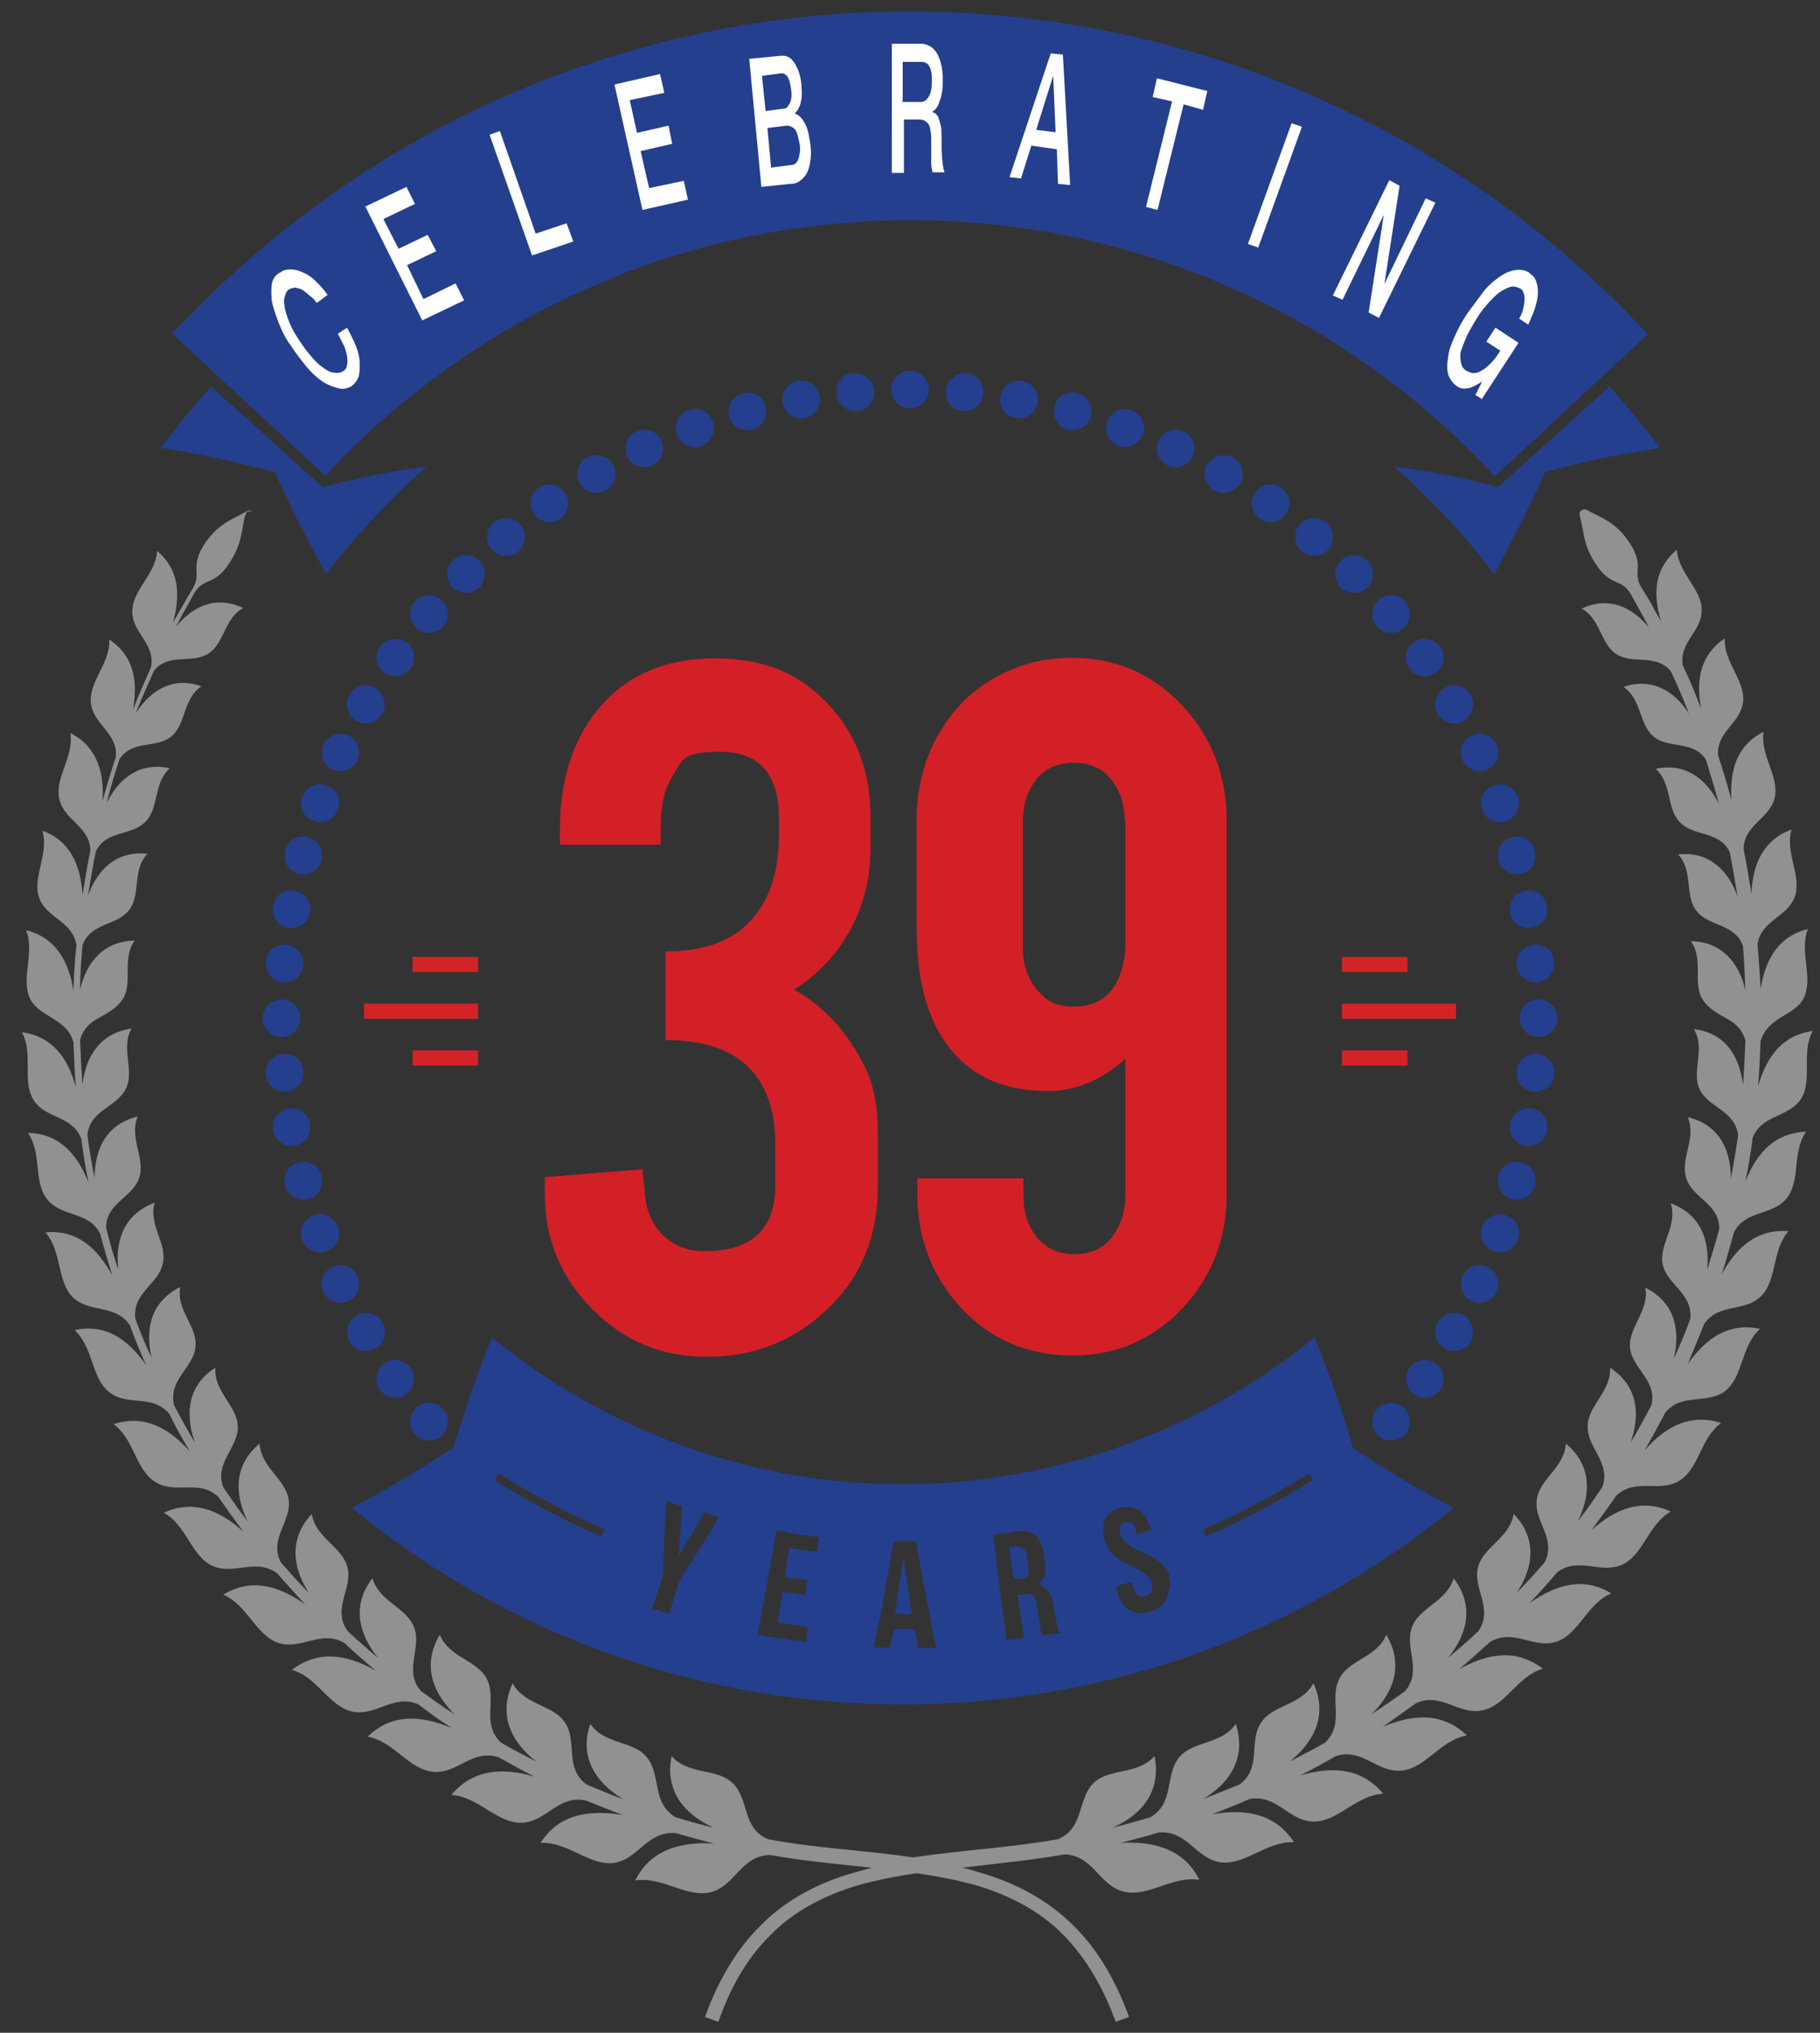
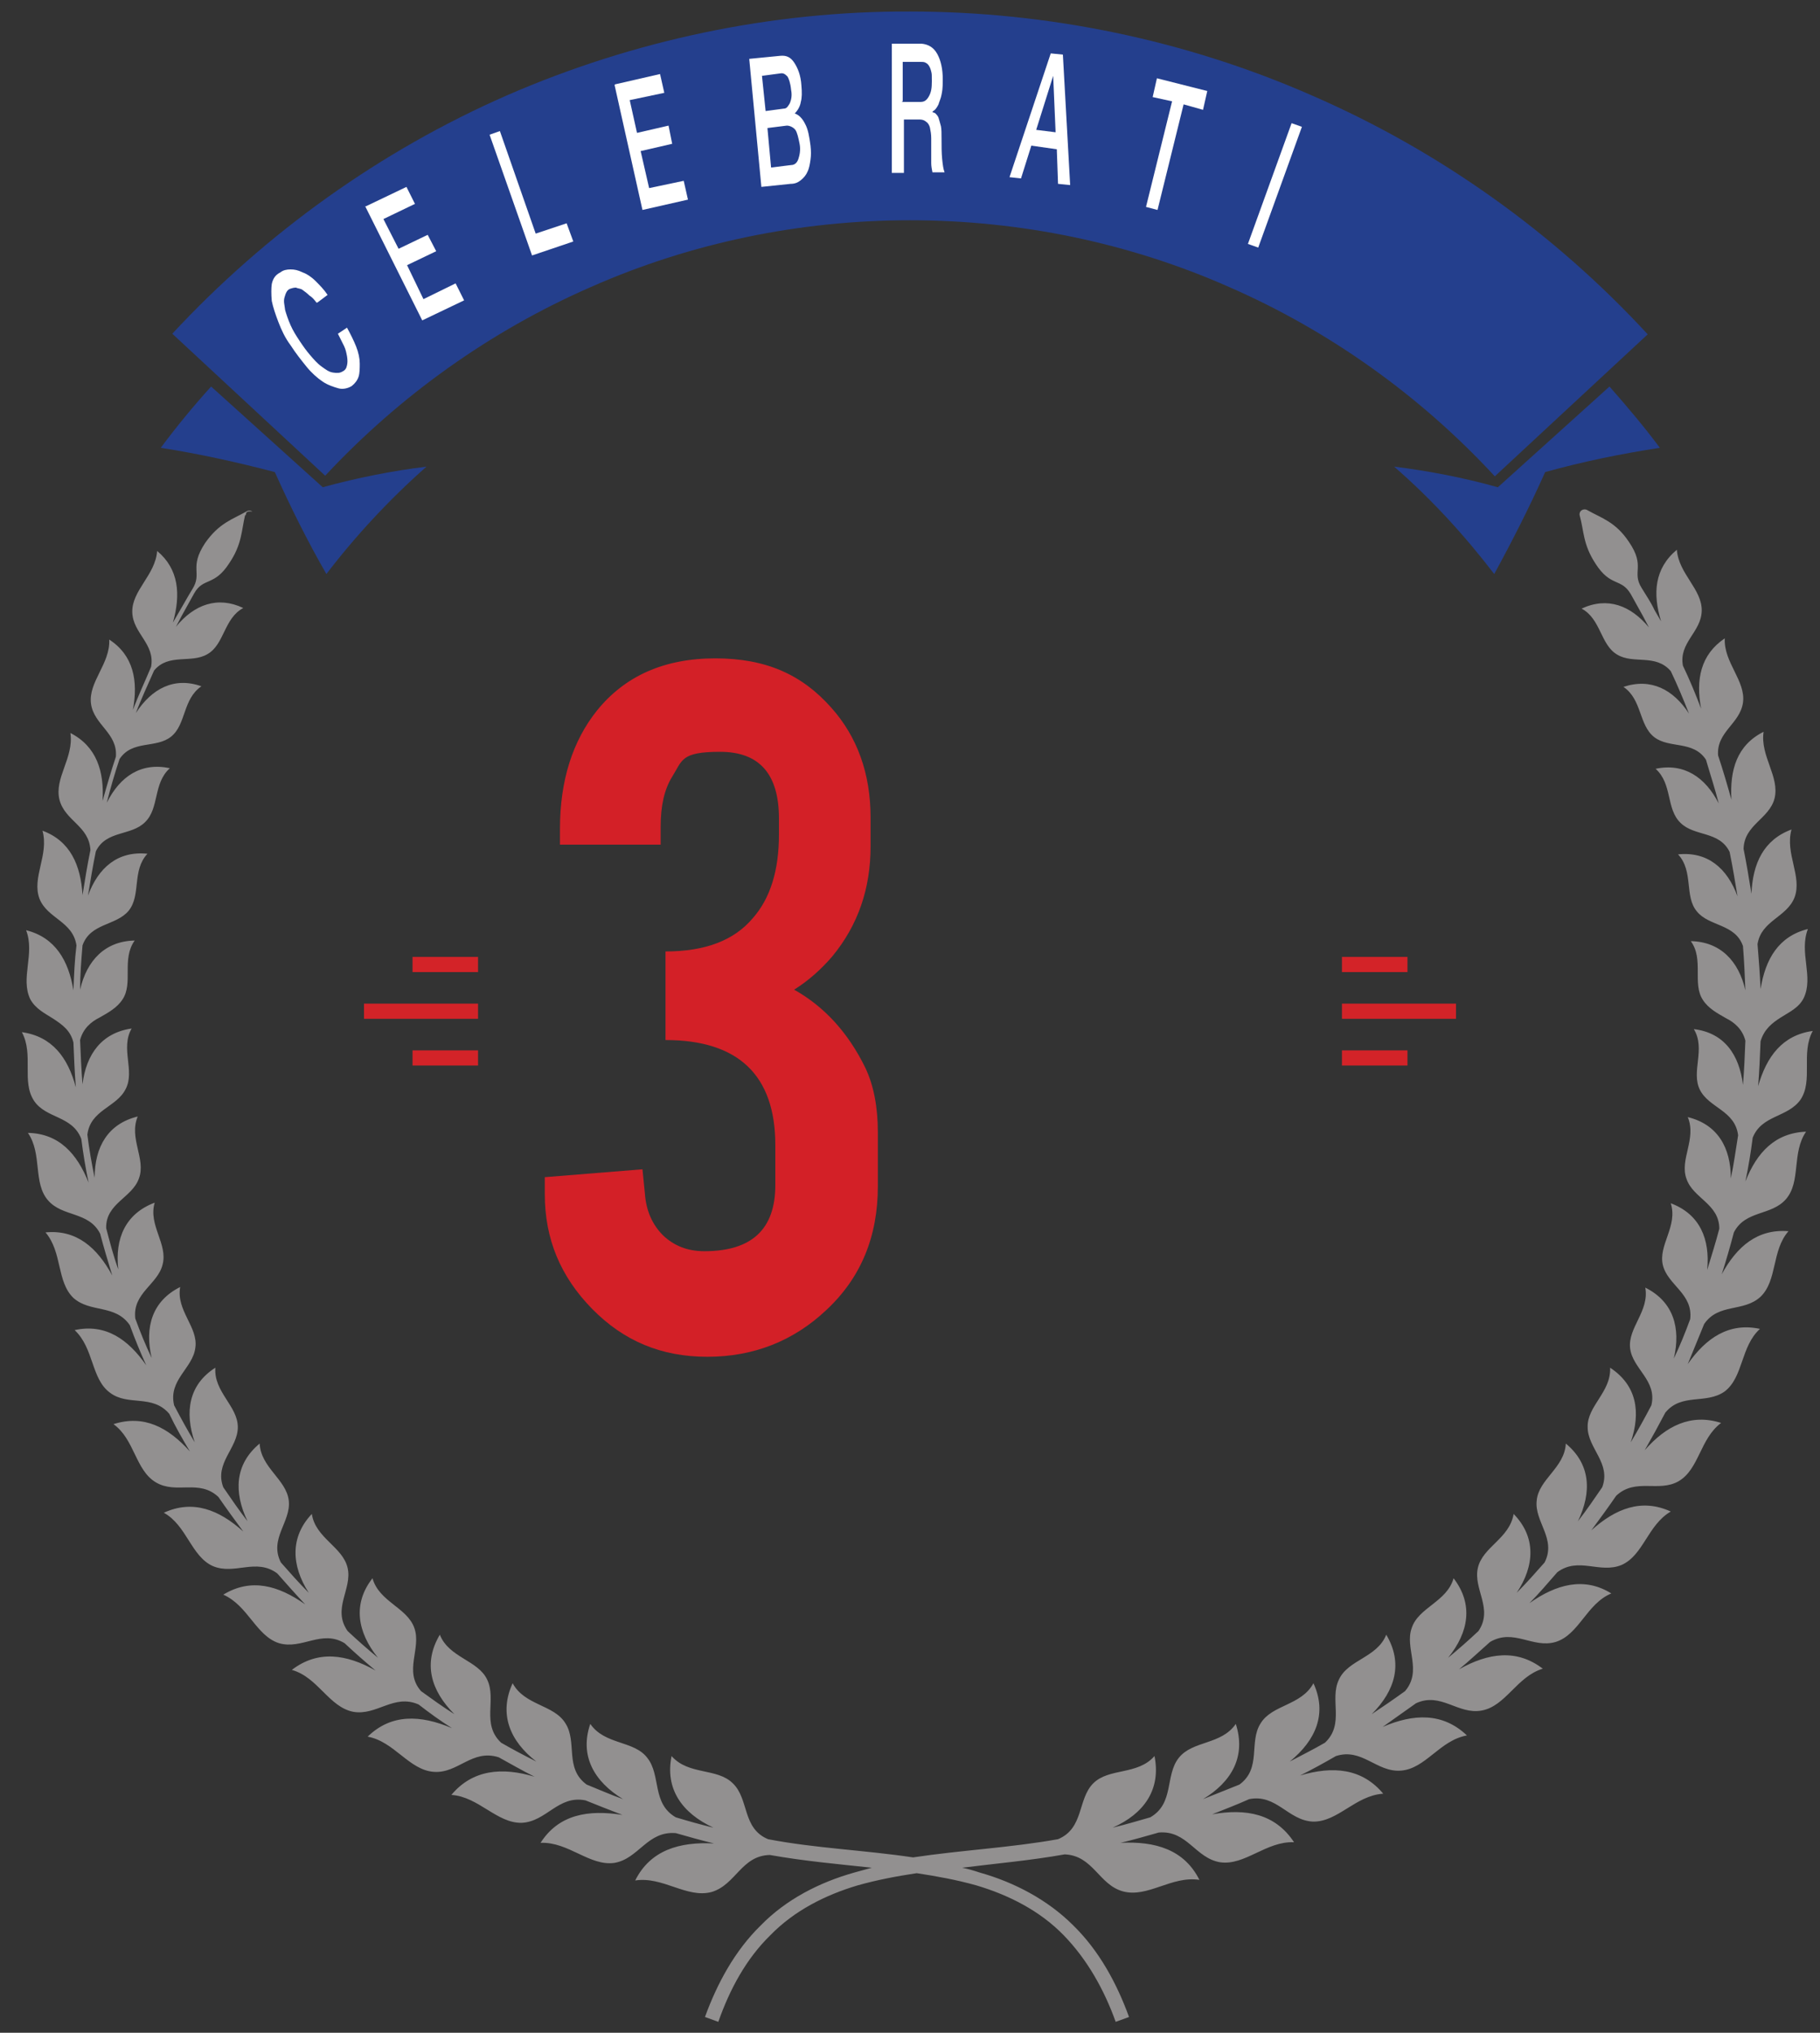
<svg xmlns="http://www.w3.org/2000/svg" id="Layer_1" data-name="Layer 1" version="1.1" viewBox="0 0 300 335">
  <rect x="0" y="0" width="300" height="335" fill="#333333" stroke="none" />
  <defs>
    <style>
      .cls-1 {
        fill: #929090;
      }

      .cls-1, .cls-2, .cls-3, .cls-4, .cls-5, .cls-6 {
        stroke-width: 0px;
      }

      .cls-1, .cls-2, .cls-4 {
        fill-rule: evenodd;
      }

      .cls-2 {
        fill: #243f8d;
      }

      .cls-3, .cls-5 {
        fill: #d32027;
      }

      .cls-4 {
        fill: #d32328;
      }

      .cls-5 {
        display: none;
      }

      .cls-6 {
        fill: #fff;
      }
    </style>
  </defs>
  <path class="cls-2" d="M45.3,77.8c2.6,5.8,5.4,11.4,8.5,16.8,4.9-6.4,10.4-12.3,16.5-17.7-5.6.7-11.3,1.8-17.1,3.4l-18.4-16.6c-2.9,3.2-5.7,6.6-8.3,10.1,6.4,1,12.7,2.4,18.8,4h0Z" />
  <path class="cls-2" d="M254.7,77.8c6.1-1.7,12.4-3,18.9-4-2.6-3.5-5.4-6.8-8.3-10.1l-18.4,16.6c-5.7-1.6-11.5-2.7-17.1-3.4,6.1,5.3,11.6,11.3,16.5,17.7,2.9-5.3,5.8-11,8.4-16.8Z" />
  <path class="cls-1" d="M40.4,84.9c-.6,2.5-.5,4.8-2.6,7.9-2.5,3.9-4.3,2.3-5.8,5l-2,3.6-1,1.9c3-3.7,6.9-5.1,11.1-3.1-3.2,1.7-3.1,6-5.9,7.6-2.7,1.6-6.4-.2-8.8,2.7-1,2.3-2.1,4.6-3,7,2.6-4,6.3-6,10.8-4.4-3.1,2.1-2.5,6.3-5,8.3s-6.4.5-8.5,3.7c-.8,2.4-1.5,4.8-2.1,7.2,2.2-4.4,5.7-6.7,10.4-5.7-2.8,2.5-1.7,6.6-4.1,8.9-2.3,2.3-6.4,1.3-8.1,4.8-.5,2.4-.9,4.9-1.3,7.3,1.7-4.6,4.9-7.4,9.8-6.9-2.6,2.8-1,6.8-3.1,9.4-2.1,2.5-6.3,2-7.6,5.7-.2,2.4-.4,4.9-.4,7.3,1.1-4.8,4.1-8,9-8.1-2.2,3.1-.2,7-2,9.7-.9,1.4-2.4,2.2-3.8,3-1.4.7-2.7,1.8-3.2,3.7.1,2.4.2,4.8.4,7.3.6-5,3.2-8.5,8.1-9.2-1.9,3.3.6,7-1,10-1.5,3-5.8,3.4-6.3,7.5.3,2.4.7,4.7,1.2,7.1,0-5.1,2.2-8.9,7.1-10.1-1.5,3.6,1.4,7,.2,10.2-1.1,3.2-5.5,4.1-5.4,8.2.6,2.3,1.2,4.6,2,6.8-.6-5.1,1.2-9.2,6-11-1.1,3.7,2.2,6.8,1.3,10.2-.8,3.3-5,4.7-4.5,8.9.8,2.2,1.7,4.4,2.7,6.5-1.2-5.1.1-9.4,4.7-11.7-.7,3.9,3,6.6,2.5,10-.4,3.4-4.5,5.3-3.5,9.5,1.1,2.1,2.2,4.1,3.4,6.1-1.7-5-1-9.5,3.4-12.3-.3,4,3.7,6.3,3.7,9.8s-3.9,5.9-2.4,9.9c1.3,1.9,2.6,3.8,4,5.6-2.3-4.8-2.1-9.4,2-12.8.2,4,4.4,5.9,4.8,9.4.4,3.5-3.3,6.3-1.3,10.2,1.5,1.7,3,3.4,4.6,5-2.9-4.5-3.1-9.2.5-13,.6,4,5.1,5.4,5.9,8.9.8,3.5-2.6,6.7,0,10.4,1.6,1.5,3.3,3,5,4.4-3.4-4.2-4.2-8.9-.9-13.1,1.1,3.9,5.7,4.8,6.9,8.2,1.2,3.4-1.8,7.1,1.1,10.4,1.8,1.3,3.6,2.6,5.5,3.8-3.9-3.9-5.2-8.4-2.4-13.1,1.5,3.8,6.3,4.2,7.8,7.4,1.6,3.3-1,7.3,2.3,10.4,1.9,1.1,3.8,2.1,5.8,3.1-4.4-3.4-6.2-7.9-3.9-12.9,2,3.7,6.8,3.5,8.7,6.6,2,3.1-.2,7.4,3.5,10.1,2,.8,4,1.7,6,2.4-4.8-2.9-7.2-7.2-5.4-12.4,2.4,3.5,7.2,2.7,9.4,5.6,2.3,2.9.7,7.5,4.7,9.8,2,.6,4.1,1.2,6.2,1.7-5.2-2.4-8-6.4-6.9-11.8,2.8,3.2,7.5,1.9,10.1,4.5,2.7,2.6,1.5,7.4,5.8,9.2,7.8,1.5,15.9,1.8,23.9,3,8-1.2,16.1-1.6,23.9-3,4.3-1.8,3.2-6.6,5.8-9.2s7.3-1.3,10.1-4.5c1.1,5.5-1.7,9.5-6.9,11.8,2.1-.5,4.1-1.1,6.2-1.7,4-2.3,2.4-6.9,4.7-9.8s7-2.1,9.4-5.6c1.7,5.3-.6,9.5-5.4,12.4,2-.8,4-1.6,6-2.4,3.7-2.7,1.5-7,3.5-10.1,1.9-3.1,6.7-2.9,8.7-6.6,2.3,5,.4,9.4-3.9,12.9,1.9-1,3.9-2,5.8-3.1,3.3-3.1.7-7.1,2.3-10.4,1.5-3.3,6.3-3.6,7.8-7.4,2.8,4.7,1.5,9.2-2.4,13.1,1.8-1.2,3.7-2.5,5.5-3.8,2.9-3.4-.1-7.1,1.1-10.4,1.1-3.4,5.8-4.3,6.9-8.2,3.3,4.3,2.5,8.9-.9,13.1,1.7-1.4,3.4-2.9,5-4.4,2.5-3.7-.9-6.9-.1-10.4.8-3.5,5.2-4.8,5.9-8.9,3.7,3.8,3.5,8.5.5,13,1.6-1.6,3.1-3.3,4.6-5,2-3.9-1.7-6.7-1.3-10.2.3-3.5,4.6-5.4,4.8-9.4,4.1,3.4,4.3,8,2,12.8,1.4-1.8,2.7-3.7,4-5.6,1.5-4-2.4-6.4-2.4-9.9-.1-3.5,3.9-5.8,3.7-9.8,4.4,2.9,5.1,7.3,3.4,12.3,1.2-2,2.3-4,3.4-6.1,1-4.1-3.1-6-3.5-9.4s3.2-6.1,2.5-10c4.6,2.3,5.9,6.6,4.7,11.7,1-2.1,1.9-4.3,2.7-6.5.5-4.2-3.7-5.6-4.5-8.9-.8-3.3,2.5-6.4,1.3-10.2,4.8,1.8,6.5,5.9,6,11,.7-2.3,1.4-4.5,2-6.8,0-4.1-4.3-5-5.4-8.2-1.2-3.2,1.7-6.6.2-10.2,4.9,1.2,7.1,5,7.1,10.1.5-2.3.8-4.7,1.2-7.1-.5-4.1-4.8-4.5-6.3-7.5s1-6.7-1-10c5,.6,7.5,4.2,8.1,9.2.2-2.4.3-4.8.4-7.3-.5-1.9-1.8-3-3.2-3.7-1.4-.8-2.9-1.6-3.8-3-1.8-2.7.2-6.7-2-9.7,4.9.1,7.9,3.3,9,8.1-.1-2.4-.2-4.9-.4-7.3-1.3-3.7-5.6-3.2-7.6-5.7-2.1-2.5-.5-6.6-3.1-9.4,4.9-.5,8.1,2.3,9.8,6.9-.4-2.4-.8-4.9-1.3-7.3-1.7-3.5-5.8-2.5-8.1-4.8-2.4-2.3-1.3-6.4-4.1-8.9,4.7-1,8.2,1.4,10.4,5.7-.6-2.4-1.4-4.8-2.1-7.2-2.1-3.2-6-1.8-8.5-3.7-2.6-2-2-6.2-5.1-8.3,4.5-1.5,8.2.4,10.8,4.4-.9-2.3-1.9-4.7-3-7-2.5-2.9-6.1-1.1-8.8-2.7-2.8-1.6-2.7-5.9-5.9-7.6,4.3-2,8.1-.5,11.1,3.1l-1-1.9-2-3.6c-1.6-2.7-3.3-1.1-5.8-5-2.1-3.2-1.9-5.4-2.6-7.9-.1-.3,0-.7.3-.9.3-.2.7-.2,1,0,2.3,1.3,4.6,1.9,6.8,5.2,2.8,4.1.4,4.9,2.1,7.6.8,1.3,1.6,2.5,2.1,3.6l1.1,1.9c-1.4-4.6-1.1-8.7,2.6-11.8.3,4,4.2,6.5,4.1,10.1-.1,3.5-3.8,5.2-3.1,9,1.1,2.3,2.1,4.7,3,7.1-.9-4.8-.1-8.9,3.9-11.6-.2,4,3.5,7,3,10.6-.5,3.5-4.4,4.8-4.1,8.7.8,2.4,1.5,4.8,2.2,7.3-.3-4.9.9-9,5.3-11.2-.6,4,2.7,7.4,1.8,11-.9,3.4-5,4.3-5.1,8.3.5,2.5.9,4.9,1.3,7.4.2-5,2-8.9,6.6-10.6-1.1,4,1.8,7.7.5,11.2-1.3,3.3-5.5,3.8-6.1,7.7.2,2.5.4,5,.5,7.4.8-5,3-8.7,7.8-9.9-1.5,3.9,1,7.9-.7,11.4-.8,1.6-2.4,2.3-3.8,3.2s-2.7,1.9-3.3,3.9c-.1,2.5-.2,4.9-.4,7.4,1.4-4.9,4-8.4,9-9.1-2,3.7.1,8.1-2,11.3-2.1,3-6.4,2.5-7.9,6.3-.3,2.4-.7,4.8-1.2,7.2,1.9-4.8,4.9-8,10-8.2-2.4,3.5-.8,8.2-3.3,11.1-2.4,2.8-6.7,1.8-8.6,5.5-.6,2.3-1.3,4.7-2,6.9,2.5-4.6,5.9-7.5,11-7.1-2.8,3.2-1.8,8.1-4.6,10.8-2.8,2.6-6.9,1-9.3,4.5-.9,2.2-1.8,4.4-2.7,6.6,3-4.3,6.8-6.9,11.9-5.8-3.2,2.9-2.7,7.9-5.8,10.3-3.1,2.2-7.1.2-9.8,3.5-1.1,2.1-2.2,4.1-3.4,6.2,3.5-4,7.6-6.1,12.6-4.5-3.5,2.6-3.6,7.6-7,9.6-3.3,1.9-7.1-.6-10.3,2.4-1.3,1.9-2.7,3.8-4.1,5.7,4-3.6,8.3-5.3,13.1-3.1-3.8,2.2-4.5,7.2-8.1,8.8-3.6,1.5-7.1-1.4-10.6,1.2-1.5,1.7-3,3.5-4.6,5.1,4.4-3.1,9-4.4,13.5-1.6-4.1,1.7-5.3,6.8-9.2,8-3.8,1.1-6.9-2.3-10.8,0-1.7,1.5-3.4,3.1-5.1,4.5,4.8-2.7,9.5-3.4,13.8-.1-4.3,1.3-6.1,6.2-10.1,6.9-3.9.7-6.7-3.1-10.8-1.2-1.8,1.3-3.7,2.6-5.5,3.9,5.1-2.2,9.9-2.4,13.9,1.4-4.5.8-6.8,5.5-10.9,5.8-4,.3-6.4-3.8-10.7-2.4-1.9,1.1-3.9,2.2-5.9,3.2,5.4-1.6,10.2-1.2,13.7,3-4.6.3-7.5,4.7-11.6,4.6-4.1-.2-6-4.6-10.5-3.7-2,.9-4.1,1.7-6.1,2.5,5.6-1,10.4-.1,13.5,4.6-4.6-.2-8.1,3.9-12.2,3.3-4.1-.7-5.4-5.3-10.1-4.9-2.1.6-4.2,1.2-6.3,1.7,5.7-.3,10.5,1.1,13,6.1-4.6-.7-8.5,3-12.6,1.9-4-1.1-4.9-5.9-9.6-6.1-5.6,1-11.3,1.5-16.9,2.2,1,.2,2,.5,2.9.8,5.7,1.6,11.2,4.5,15.4,8.7,4.3,4.2,7.2,9.6,9.2,15.1l-2.2.8c-1.9-5.3-4.7-10.3-8.6-14.3-3.9-4-9-6.6-14.4-8.2-3.2-.9-6.5-1.5-9.8-2-3.3.5-6.5,1.1-9.7,2-5.4,1.6-10.5,4.2-14.4,8.2-4,3.9-6.7,8.9-8.6,14.3l-2.2-.8c2-5.5,4.9-10.9,9.2-15.1,4.2-4.3,9.7-7.1,15.4-8.7,1-.3,1.9-.5,2.9-.8-5.6-.6-11.2-1.1-16.8-2.1-4.7.1-5.6,4.9-9.6,6.1-4.1,1.1-8-2.6-12.6-1.9,2.5-5,7.3-6.4,13-6.1-2.1-.5-4.2-1.1-6.3-1.7-4.7-.4-6.1,4.2-10.1,4.9-4.1.6-7.6-3.5-12.2-3.3,3-4.7,7.9-5.5,13.5-4.6-2.1-.8-4.1-1.6-6.1-2.4-4.5-.9-6.4,3.5-10.5,3.7-4.1.1-7.1-4.3-11.6-4.6,3.5-4.2,8.4-4.6,13.7-3-2-1-3.9-2.1-5.9-3.2-4.4-1.4-6.7,2.7-10.7,2.4-4.1-.3-6.5-5-10.9-5.8,3.9-3.8,8.7-3.6,13.9-1.4-1.9-1.2-3.7-2.5-5.5-3.9-4.1-1.8-6.9,1.9-10.8,1.2-4-.8-5.8-5.7-10.1-6.9,4.3-3.3,9-2.6,13.8.1-1.8-1.5-3.5-3-5.1-4.5-3.8-2.3-7,1.1-10.8,0-3.8-1.2-5.1-6.2-9.2-8,4.6-2.8,9.1-1.5,13.5,1.6-1.6-1.7-3.1-3.4-4.6-5.1-3.5-2.6-7,.3-10.6-1.2-3.6-1.6-4.3-6.7-8.1-8.8,4.8-2.2,9.1-.5,13.1,3.1-1.4-1.9-2.8-3.8-4.1-5.7-3.2-3-6.9-.4-10.3-2.4s-3.5-7.1-7-9.6c5-1.6,9,.5,12.6,4.5-1.2-2-2.4-4.1-3.4-6.2-2.8-3.3-6.8-1.2-9.8-3.5-3.1-2.3-2.6-7.3-5.8-10.3,5.1-1.1,8.8,1.5,11.8,5.8-1-2.2-1.9-4.4-2.7-6.6-2.4-3.5-6.5-2-9.3-4.5-2.8-2.7-1.8-7.5-4.6-10.8,5.1-.5,8.5,2.5,11,7.1-.7-2.3-1.4-4.6-2-6.9-1.9-3.7-6.2-2.7-8.6-5.5-2.5-2.9-.9-7.6-3.3-11.1,5.1.1,8.1,3.4,10,8.2-.5-2.4-.9-4.8-1.2-7.2-1.5-3.9-5.8-3.3-7.8-6.3-2.1-3.2,0-7.6-2-11.3,5,.7,7.6,4.2,8.9,9.1-.2-2.5-.3-4.9-.4-7.4-.5-2-1.8-2.9-3.3-3.9-1.4-.9-2.9-1.6-3.8-3.2-1.7-3.5.8-7.5-.7-11.4,4.8,1.2,7,5,7.8,9.9.1-2.5.2-5,.5-7.4-.6-4-4.8-4.4-6.1-7.7-1.3-3.5,1.6-7.2.5-11.2,4.6,1.7,6.3,5.7,6.6,10.6.4-2.5.8-5,1.3-7.4-.2-4-4.2-4.8-5.1-8.3-.9-3.6,2.4-6.9,1.8-11,4.3,2.2,5.6,6.3,5.3,11.2.7-2.5,1.4-4.9,2.2-7.3.3-3.9-3.6-5.2-4.1-8.7-.5-3.6,3.2-6.6,3-10.6,4,2.6,4.8,6.8,3.9,11.6.9-2.4,2-4.7,3-7.1.7-3.8-3-5.5-3.1-9-.1-3.6,3.8-6.1,4.1-10.1,3.6,3,3.9,7.2,2.6,11.8l1.1-1.9c.6-1,1.3-2.3,2.1-3.6,1.7-2.7-.6-3.5,2.1-7.6,2.3-3.3,4.5-3.9,6.8-5.2.3-.2.7-.2,1,0-1.1-.1-1,.2-1.1.6Z" />
-   <path class="cls-2" d="M149,257.1l1.3,8.9h-2.8l1.4-8.9h0ZM168.8,255.3c.2.2.5.7.5,1.3l.2,1.7c.1.5.1.8,0,1.1-.1.2-.2.5-.5.6s-.5.2-.8.2h-1.1c0,.1-.8-5.2-.8-5.2l1.2-.2c.7.2,1.1.2,1.3.5h0ZM215.8,242.8c-5.5,3.5-11.5,6.6-17.5,9.3l.5,1.1c6.1-2.7,12.1-5.8,17.6-9.3l-.6-1.1h0ZM192.8,259.8c-.2-.7-.5-1.2-1-1.7-.4-.5-.7-.8-1.2-1.1-.5-.4-1-.6-1.4-.8s-1-.5-1.4-.6c-.5-.2-1-.5-1.3-.7s-.7-.5-1.1-.8c-.4-.4-.6-.7-.7-1.2-.2-.6-.2-1.1-.1-1.3.1-.4.4-.6.8-.7.4-.1.7-.1,1.1.1.4.2.6.6.7,1.2l.2.7,2.4-.8-.2-.5c-.4-.8-.7-1.6-1.2-2.2-.5-.5-1.1-.8-1.7-1-.6-.1-1.3-.1-2.2.1-.7.2-1.4.6-1.8,1.1-.5.5-.7,1.1-.8,1.8-.1.7,0,1.6.2,2.4.2.7.5,1.2.8,1.7s.7,1,1.1,1.2c.5.4.8.6,1.3.8l1.4.7c.5.2,1,.5,1.3.7.5.2.8.5,1.1.8.4.4.6.7.7,1.2.1.4.1.7.1,1s-.1.5-.4.7c-.1.1-.4.4-.7.4-.2.1-.6.1-.8.1s-.5-.1-.6-.4c-.2-.2-.4-.5-.5-.8l-.4-1.2-2.5.7.2,1.1c.2.8.6,1.6,1.1,2.2.5.5,1.1.8,1.8,1.1.7.1,1.6.1,2.4-.2,1-.2,1.6-.7,2.2-1.2.5-.6.8-1.2.8-1.9.5-1,.4-1.7.1-2.7h0ZM174.8,269.2c-.2-.2-.4-.6-.5-1-.1-.4-.1-.7-.2-1.1l-.5-2.7c-.1-.6-.2-1.1-.5-1.6s-.5-.8-.8-1.1c-.4-.2-.7-.5-1.2-.6.6-.4,1-1,1.1-1.6.2-.6.1-1.4,0-2.3l-.2-1.4c-.1-.8-.5-1.6-.8-2.2-.4-.5-.8-1-1.4-1.1-.6-.2-1.3-.2-2.2-.1-1.3.2-2.5.4-3.9.5l2.2,17.4,2.9-.4-1.1-7.1h1c.4-.2.7-.1,1.1-.1.2.1.5.2.7.6.2.2.4.7.4,1.2l.6,3.6v.6c.1,0,.2.4.2.4v.4c.1,0,3.3-.4,3.3-.4h0ZM154.3,271.5c-1.2-5.8-2.3-11.6-3.3-17.5h-3.7c-1,5.9-2,11.7-3.3,17.5h2.7c0,.1.6-3,.6-3h3.5l.6,3.1h2.9ZM134.9,253.3c-2.3-.2-4.6-.6-6.9-1.1l-3.1,17.2c2.7.5,5.3.8,8,1.2l.2-2.5c-1.7-.2-3.3-.5-4.9-.7l.8-5.1,3.7.6.4-2.5-3.7-.5.7-4.8c1.4.2,3,.5,4.5.6l.4-2.4h0ZM118.4,250l-2.3-.7c-1.3,2.4-2.8,4.7-4.2,7.1.1-2.8.4-5.5.5-8.2l-2.5-.8c-.4,4.1-.5,8.1-.6,12.2l-1.8,5.5,2.8.8,1.7-5.5c2.3-3.5,4.5-6.9,6.5-10.4h0ZM99.7,252.1c-6-2.7-11.9-5.7-17.5-9.3l-.7,1.1c5.7,3.6,11.6,6.8,17.6,9.3l.6-1.1h0ZM223,238.5c-1.8-6.1-3.9-12.2-6.3-18.1-19.1,15.6-43.3,24.2-67.8,24.2-24.6.1-48.8-8.6-67.8-24.2-2.4,5.9-4.5,11.9-6.3,18.1-5.4,3.6-11,6.9-16.8,10,12.7,10.4,27.1,18.6,42.6,24.1,15.4,5.5,31.8,8.3,48.2,8.3s32.8-2.8,48.2-8.3c15.4-5.5,29.9-13.7,42.6-24.1-5.8-3-11.3-6.4-16.8-10Z" />
-   <path class="cls-2" d="M150,61.1c-1.7,0-3.1,1.4-3.1,3.1s1.4,3.1,3.1,3.1,3.1-1.4,3.1-3.1-1.4-3.1-3.1-3.1h0ZM231.7,236.3c-1.1,1.3-3.1,1.5-4.4.4-1.3-1.1-1.5-3.1-.4-4.4,1.1-1.3,3.1-1.5,4.4-.4,1.3,1.2,1.5,3.1.4,4.4h0ZM237.4,229c-1,1.4-2.9,1.8-4.3.8-1.4-1-1.7-2.9-.8-4.3,1-1.4,2.9-1.8,4.3-.8,1.4.9,1.8,2.9.8,4.3h0ZM242.4,221.1c-.9,1.5-2.8,2-4.3,1.1s-2-2.8-1.1-4.3,2.8-2,4.3-1.1c1.4.9,1.9,2.8,1.1,4.3h0ZM246.7,212.9c-.7,1.6-2.6,2.2-4.1,1.5-1.6-.7-2.2-2.6-1.5-4.1.7-1.6,2.6-2.2,4.1-1.5,1.5.6,2.2,2.5,1.5,4.1h0ZM250.2,204.3c-.6,1.6-2.4,2.5-4,1.9s-2.5-2.4-1.9-4,2.4-2.5,4-1.9c1.7.6,2.5,2.4,1.9,4h0ZM253,195.4c-.4,1.7-2.2,2.6-3.8,2.2-1.7-.4-2.6-2.2-2.2-3.8.4-1.7,2.2-2.7,3.8-2.2,1.7.4,2.7,2.1,2.2,3.8h0ZM255,186.3c-.3,1.7-1.9,2.8-3.6,2.5-1.7-.3-2.8-1.9-2.5-3.6.3-1.7,1.9-2.8,3.6-2.5,1.7.3,2.8,1.9,2.5,3.6h0ZM256.2,177.1c-.1,1.7-1.7,3-3.4,2.8s-3-1.7-2.8-3.4c.1-1.7,1.7-3,3.4-2.8,1.7.2,3,1.7,2.8,3.4h0ZM256.7,167.8c0,1.7-1.4,3.1-3.1,3.1s-3.1-1.4-3.1-3.1,1.4-3.1,3.1-3.1,3.1,1.4,3.1,3.1h0ZM256.2,158.5c.1,1.7-1.1,3.2-2.8,3.4-1.7.1-3.2-1.1-3.4-2.8s1.1-3.2,2.8-3.4c1.8-.2,3.3,1.1,3.4,2.8h0ZM255,149.3c.3,1.7-.8,3.3-2.5,3.6s-3.3-.8-3.6-2.5.8-3.3,2.5-3.6c1.7-.4,3.3.8,3.6,2.5h0ZM253,140.2c.4,1.7-.5,3.4-2.2,3.8-1.7.4-3.4-.5-3.8-2.2-.4-1.7.5-3.4,2.2-3.8,1.7-.5,3.4.5,3.8,2.2h0ZM250.2,131.3c.6,1.6-.2,3.4-1.9,4-1.6.6-3.4-.2-4-1.9-.6-1.6.2-3.4,1.9-4,1.6-.5,3.4.3,4,1.9h0ZM246.7,122.7c.7,1.6.1,3.4-1.5,4.1s-3.4,0-4.1-1.5c-.7-1.6-.1-3.4,1.5-4.1,1.5-.7,3.3,0,4.1,1.5h0ZM242.4,114.5c.9,1.5.3,3.4-1.1,4.3-1.5.9-3.4.3-4.3-1.1-.9-1.5-.3-3.4,1.1-4.3,1.5-.9,3.4-.4,4.3,1.1h0ZM237.4,106.6c1,1.4.6,3.4-.8,4.3-1.4,1-3.4.6-4.3-.8-1-1.4-.6-3.4.8-4.3,1.3-.9,3.3-.6,4.3.8h0ZM231.7,99.2c1.1,1.3.9,3.3-.4,4.4-1.3,1.1-3.3.9-4.4-.4-1.1-1.3-.9-3.3.4-4.4,1.3-1.1,3.3-.9,4.4.4h0ZM225.4,92.4c-1.2-1.2-3.2-1.2-4.4,0s-1.2,3.2,0,4.4c1.2,1.2,3.2,1.2,4.4,0,1.2-1.2,1.2-3.2,0-4.4h0ZM218.6,86.1c1.3,1.1,1.5,3.1.4,4.4s-3.1,1.5-4.4.4c-1.3-1.1-1.5-3.1-.4-4.4,1.1-1.3,3-1.5,4.4-.4h0ZM211.2,80.4c1.4,1,1.8,2.9.8,4.3s-2.9,1.8-4.3.8c-1.4-1-1.8-2.9-.8-4.3.9-1.4,2.9-1.8,4.3-.8h0ZM203.3,75.4c1.5.9,2,2.8,1.1,4.3s-2.8,2-4.3,1.1-2-2.8-1.1-4.3c.9-1.4,2.8-1.9,4.3-1.1h0ZM195.1,71.1c1.6.7,2.2,2.6,1.5,4.1-.7,1.6-2.6,2.2-4.1,1.5-1.6-.7-2.2-2.6-1.5-4.1s2.5-2.2,4.1-1.5h0ZM186.5,67.6c1.6.6,2.5,2.4,1.9,4s-2.4,2.5-4,1.9-2.5-2.4-1.9-4c.6-1.7,2.4-2.5,4-1.9h0ZM177.6,64.8c1.7.4,2.6,2.2,2.2,3.8-.4,1.7-2.2,2.6-3.8,2.2-1.7-.4-2.6-2.2-2.2-3.8.4-1.7,2.1-2.7,3.8-2.2h0ZM168.5,62.8c1.7.3,2.8,1.9,2.5,3.6-.3,1.7-1.9,2.8-3.6,2.5-1.7-.3-2.8-1.9-2.5-3.6.3-1.7,1.9-2.8,3.6-2.5h0ZM159.3,61.5c1.7,0,3,1.7,2.8,3.4-.2,1.7-1.7,3-3.4,2.8-1.7,0-3-1.7-2.8-3.4.2-1.6,1.7-2.9,3.4-2.8h0ZM68.3,236.3c1.1,1.3,3.1,1.5,4.4.4s1.5-3.1.4-4.4c-1.1-1.3-3.1-1.5-4.4-.4-1.3,1.2-1.5,3.1-.4,4.4h0ZM62.6,229c1,1.4,2.9,1.8,4.3.8s1.8-2.9.8-4.3c-1-1.4-2.9-1.8-4.3-.8-1.4.9-1.8,2.9-.8,4.3h0ZM57.6,221.1c.9,1.5,2.8,2,4.3,1.1s2-2.8,1.1-4.3-2.8-2-4.3-1.1c-1.4.9-1.9,2.8-1.1,4.3h0ZM53.3,212.9c.7,1.6,2.6,2.2,4.1,1.5,1.6-.7,2.2-2.6,1.5-4.1-.7-1.6-2.6-2.2-4.1-1.5-1.5.6-2.2,2.5-1.5,4.1h0ZM49.8,204.3c.6,1.6,2.4,2.5,4,1.9s2.5-2.4,1.9-4-2.4-2.5-4-1.9c-1.7.6-2.5,2.4-1.9,4h0ZM47,195.4c.4,1.7,2.2,2.6,3.8,2.2,1.7-.4,2.6-2.2,2.2-3.8-.4-1.7-2.2-2.7-3.8-2.2-1.7.4-2.7,2.1-2.2,3.8h0ZM45,186.3c.3,1.7,1.9,2.8,3.6,2.5,1.7-.3,2.8-1.9,2.5-3.6-.3-1.7-1.9-2.8-3.6-2.5-1.7.3-2.8,1.9-2.5,3.6h0ZM43.8,177.1c.2,1.7,1.7,3,3.4,2.8s3-1.7,2.8-3.4c0-1.7-1.7-3-3.4-2.8-1.7.2-3,1.7-2.8,3.4h0ZM43.3,167.8c0,1.7,1.4,3.1,3.1,3.1s3.1-1.4,3.1-3.1-1.4-3.1-3.1-3.1-3.1,1.4-3.1,3.1h0ZM43.8,158.5c0,1.7,1.1,3.2,2.8,3.4,1.7.1,3.2-1.1,3.4-2.8s-1.1-3.2-2.8-3.4c-1.8-.2-3.3,1.1-3.4,2.8h0ZM45,149.3c-.3,1.7.8,3.3,2.5,3.6s3.3-.8,3.6-2.5-.8-3.3-2.5-3.6c-1.7-.4-3.3.8-3.6,2.5h0ZM47,140.2c-.4,1.7.5,3.4,2.2,3.8,1.7.4,3.4-.5,3.8-2.2.4-1.7-.5-3.4-2.2-3.8-1.7-.5-3.4.5-3.8,2.2h0ZM49.8,131.3c-.6,1.6.2,3.4,1.9,4,1.6.6,3.4-.2,4-1.9.6-1.6-.2-3.4-1.9-4-1.6-.5-3.4.3-4,1.9h0ZM53.3,122.7c-.7,1.6,0,3.4,1.5,4.1s3.4,0,4.1-1.5c.7-1.6,0-3.4-1.5-4.1-1.5-.7-3.3,0-4.1,1.5h0ZM57.6,114.5c-.9,1.5-.3,3.4,1.1,4.3,1.5.9,3.4.3,4.3-1.1.9-1.5.3-3.4-1.1-4.3-1.5-.9-3.4-.4-4.3,1.1h0ZM62.6,106.6c-1,1.4-.6,3.4.8,4.3,1.4,1,3.4.6,4.3-.8,1-1.4.6-3.4-.8-4.3-1.3-.9-3.3-.6-4.3.8h0ZM68.3,99.2c-1.1,1.3-.9,3.3.4,4.4s3.3.9,4.4-.4.9-3.3-.4-4.4-3.3-.9-4.4.4h0ZM74.6,92.4c1.2-1.2,3.2-1.2,4.4,0,1.2,1.2,1.2,3.2,0,4.4-1.2,1.2-3.2,1.2-4.4,0-1.2-1.2-1.2-3.2,0-4.4h0ZM81.4,86.1c-1.3,1.1-1.5,3.1-.4,4.4s3.1,1.5,4.4.4,1.5-3.1.4-4.4c-1.1-1.3-3-1.5-4.4-.4h0ZM88.8,80.4c-1.4,1-1.8,2.9-.8,4.3s2.9,1.8,4.3.8,1.8-2.9.8-4.3c-.9-1.4-2.9-1.8-4.3-.8h0ZM96.7,75.4c-1.5.9-2,2.8-1.1,4.3s2.8,2,4.3,1.1,2-2.8,1.1-4.3c-.9-1.4-2.8-1.9-4.3-1.1h0ZM104.9,71.1c-1.6.7-2.2,2.6-1.5,4.1.7,1.6,2.6,2.2,4.1,1.5,1.6-.7,2.2-2.6,1.5-4.1s-2.5-2.2-4.1-1.5h0ZM113.5,67.6c-1.6.6-2.5,2.4-1.9,4s2.4,2.5,4,1.9,2.5-2.4,1.9-4c-.6-1.7-2.4-2.5-4-1.9h0ZM122.4,64.8c-1.7.4-2.6,2.2-2.2,3.8.4,1.7,2.2,2.6,3.8,2.2,1.7-.4,2.6-2.2,2.2-3.8-.4-1.7-2.1-2.7-3.8-2.2h0ZM131.5,62.8c-1.7.3-2.8,1.9-2.5,3.6.3,1.7,1.9,2.8,3.6,2.5,1.7-.3,2.8-1.9,2.5-3.6-.3-1.7-1.9-2.8-3.6-2.5h0ZM140.7,61.5c-1.7,0-3,1.7-2.8,3.4.1,1.7,1.7,3,3.4,2.8,1.7,0,3-1.7,2.8-3.4-.2-1.6-1.7-2.9-3.4-2.8Z" />
  <path class="cls-4" d="M221.1,165.4h18.9v2.5h-18.8v-2.5h0ZM78.9,165.4h-18.9v2.5h18.8v-2.5h0ZM78.9,173.1h-10.9v2.5h10.8v-2.5h0ZM78.9,157.7h-10.9v2.5h10.8v-2.5h0ZM221.1,173.1h10.9v2.5h-10.8v-2.5h0ZM221.1,157.7h10.9v2.5h-10.8v-2.5h0Z" />
  <path class="cls-2" d="M53.6,78.4l-25.2-23.4c15.5-16.7,34.4-30.2,55.2-39.3C104.5,6.6,127.3,1.8,150,1.9c22.7,0,45.5,4.7,66.4,13.9,20.9,9.1,39.8,22.6,55.2,39.3l-25.2,23.4c-12.3-13.3-27.3-24-43.8-31.2-16.5-7.3-34.5-11-52.6-11s-36.1,3.7-52.6,11c-16.5,7.2-31.5,17.9-43.8,31.1h0Z" />
  <path class="cls-6" d="M52.2,49.9c-.4-.5-.7-.9-1.2-1.2-.4-.4-.7-.6-1.1-.9s-.7-.2-1.1-.4c-.4,0-.7.1-1,.2-.5.2-.7.7-.9,1.4s0,1.2.1,2.1c.2.7.5,1.6.9,2.5.4.9.9,1.7,1.5,2.6s1.1,1.6,1.7,2.3c.6.7,1.2,1.4,1.9,1.9s1.2.9,1.9,1,1.1.1,1.6-.2c.4-.2.6-.5.7-1,.1-.4.1-.9,0-1.5-.1-.5-.2-1.1-.5-1.7s-.6-1.2-1-2l1.5-1c.6,1.1,1.1,2.1,1.5,3.1.4,1,.6,2,.6,2.8s0,1.6-.2,2.2-.6,1.1-1.1,1.5c-.6.4-1.5.6-2.2.4s-1.7-.5-2.6-1.1-1.9-1.5-2.7-2.5-1.7-2.1-2.6-3.5c-.9-1.2-1.5-2.5-2-3.8s-.9-2.5-1.1-3.5c-.1-1.1-.1-2.1,0-2.8.2-.9.6-1.5,1.4-1.9.5-.4,1.1-.5,1.7-.5s1.2.1,2,.5c.6.2,1.4.7,2.1,1.4s1.4,1.4,2,2.3l-1.6,1.2Z" />
  <path class="cls-6" d="M60.1,34.1l6.9-3.3,1.4,2.8-5.2,2.5,2.5,4.9,4.8-2.3,1.4,2.7-4.8,2.3,2.7,5.6,5.3-2.6,1.4,2.8-6.9,3.3-9.4-18.8Z" />
  <path class="cls-6" d="M80.7,22.2l1.7-.6,5.9,16.9,5.1-1.7,1.1,3-6.8,2.3-7-19.9Z" />
  <path class="cls-6" d="M101.4,13.9l7.4-1.7.7,3.1-5.7,1.2,1.2,5.4,5.2-1.2.6,3-5.2,1.2,1.4,6.1,5.7-1.2.7,3.1-7.5,1.7-4.6-20.6Z" />
  <path class="cls-6" d="M123.5,9.7l5.1-.5c1-.1,1.7.2,2.3,1.1s1.1,2.1,1.2,3.8c.1,1.1.1,2-.1,2.7-.1.7-.5,1.4-1,1.9h0c.6.2,1.2.7,1.7,1.7.5.9.7,2.1.9,3.6.1.9.1,1.6,0,2.3s-.2,1.4-.5,2c-.2.5-.6,1-1.1,1.4s-1,.6-1.7.6l-4.8.5-2-21.1ZM126.2,18.3l3-.4c.5,0,.7-.4,1-.9.2-.5.4-1.2.2-2.2-.1-1.1-.4-1.9-.6-2.2-.4-.4-.7-.6-1.2-.5l-3,.4.6,5.8ZM127.2,27.6l3.2-.4c.6,0,1-.4,1.2-1s.4-1.5.2-2.5-.4-1.9-.7-2.3-.9-.7-1.4-.7l-3.2.4.6,6.5Z" />
  <path class="cls-6" d="M146.8,7.2h5.1c1.1.1,2,.6,2.6,1.7s.9,2.5.9,4.2-.1,1.9-.2,2.5c-.1.6-.4,1.2-.5,1.6-.2.4-.4.7-.6.9s-.4.2-.4.4h0c.1,0,.4.1.5.2.1.1.4.4.5.7s.2.7.4,1.4c.1.5.1,1.2.1,2.1,0,1.2,0,2.3.1,3.3s.2,1.7.4,2.2h-2c-.1-.5-.2-1-.2-1.5v-4.1c0-.7-.1-1.2-.2-1.7-.1-.5-.4-.9-.6-1-.2-.2-.6-.4-1-.4h-2.7v8.8h-2V7.2ZM148.6,16.8h3.1c.6,0,1-.2,1.4-.9s.5-1.4.5-2.5,0-1.2-.1-1.6-.2-.7-.4-1-.4-.4-.6-.5c-.2-.1-.5-.1-.7-.1h-3v6.5Z" />
  <path class="cls-6" d="M173.2,8.8l2,.2,1.2,21.5-2-.2-.2-5.7-4.2-.6-1.7,5.4-1.9-.2,6.8-20.4ZM170.8,21.4l3.2.4-.4-9.3h0l-2.8,8.9Z" />
  <path class="cls-6" d="M190.7,12.9l8.3,2.1-.7,3.1-3.2-.9-4.3,17.4-1.9-.5,4.3-17.4-3.2-.7.7-3.1Z" />
  <path class="cls-6" d="M212.9,20.3l1.7.6-7.2,19.9-1.7-.6,7.2-19.9Z" />
-   <path class="cls-6" d="M229,29.7l1.7.9-2.5,16.2h0l6.8-14.1,1.6.7-9.3,19-1.7-.9,2.5-16.1h0l-6.8,14-1.6-.7,9.3-19Z" />
-   <path class="cls-6" d="M244.2,65.7l-1-.6,1.1-2.2c-1,.6-1.9,1.1-2.5,1.1-.6.1-1.2,0-1.7-.4-.6-.4-1.1-1.1-1.4-1.9-.2-.9-.2-1.7,0-2.8.1-1.1.5-2.2,1.1-3.5s1.2-2.5,2.1-3.8c.9-1.2,1.7-2.3,2.6-3.5s1.9-1.9,2.7-2.5,1.9-1,2.6-1.1c.9-.1,1.6,0,2.2.4.5.4.9.7,1.1,1.2s.4,1.1.4,1.9-.1,1.5-.4,2.5-.7,1.9-1.2,3l-1.5-1c.4-.6.6-1.2.7-1.7s.2-1,.2-1.5-.1-.9-.2-1.1c-.1-.4-.4-.6-.6-.7-.5-.2-1-.4-1.6-.2s-1.2.5-1.9,1c-.6.5-1.2,1.1-1.9,1.9s-1.2,1.5-1.7,2.3-1,1.7-1.5,2.6c-.4.9-.7,1.7-1,2.5s-.2,1.5-.1,2.1c.1.6.4,1.1.9,1.4.4.2.9.4,1.2.4s.9-.1,1.4-.5c.5-.2,1-.7,1.5-1.2s1-1.2,1.5-2l-2.3-1.5,1.5-2.3,3.8,2.5-6.2,9.5Z" />
  <path class="cls-3" d="M116.1,206.2c7.8,0,11.7-3.6,11.7-10.9v-6.6c0-11.5-6.1-17.3-18.1-17.3v-14.6c6.5,0,11.3-1.8,14.4-5.5,2.9-3.3,4.3-7.9,4.3-13.8v-2.6c0-7.3-3.2-11-9.7-11s-6.2,1.4-7.9,4.1c-1.3,2.1-1.9,4.8-1.9,8.2v3h-16.6v-2.6c0-8,2.1-14.5,6.1-19.5,4.6-5.7,11.1-8.6,19.5-8.6s14.3,2.7,19.1,8.1c4.3,4.8,6.5,10.9,6.5,18.1v4.8c0,7-2.1,13-6.3,18.1-1.8,2.1-3.9,4-6.3,5.5,5,2.8,8.9,7.1,11.7,12.8,1.4,2.9,2.1,6.5,2.1,10.7v8.9c0,8.3-2.8,15.1-8.5,20.4-5.4,5.1-12,7.7-19.6,7.7s-13.8-2.6-19-7.9-7.8-11.5-7.8-18.9v-2.8l16.1-1.3.4,4c.2,2.8,1.2,5.1,3,6.9,1.8,1.7,4,2.6,6.8,2.6Z" />
-   <path class="cls-3" d="M185.4,135.5c0-2.8-.7-5.1-2.2-7-1.5-1.9-3.6-2.8-6.2-2.8s-4.8.9-6.2,2.8c-1.5,1.9-2.2,4.2-2.2,7v20.8c0,3.3,1.2,6,3.6,8.1,1.1,1,2.7,1.5,4.8,1.5,4.3,0,7-2.3,8.1-6.8.3-1.4.4-2.4.4-3.1v-20.5h0ZM176.6,108.4c7.4,0,13.5,2.7,18.5,8.1,4.7,5.2,7.1,11.4,7.1,18.8v61.3c0,7.5-2.4,13.8-7.3,19-4.9,5.2-11,7.8-18.2,7.8s-13.6-2.7-18.4-8c-4.7-5.1-7.1-11.4-7.1-18.8v-2.4h17.5v2.8c0,2.8.7,5,2.2,6.9,1.5,1.8,3.6,2.8,6.2,2.8s4.7-.9,6.2-2.8c1.4-1.9,2.2-4.1,2.2-6.9v-22.5c-3.9,3.5-8.2,5.3-12.8,5.3-7.4,0-13-2.6-16.7-7.8-3.3-4.5-4.9-10.9-4.9-19v-19.3h0c.3-5.2,1.7-9.9,4.4-14,2.7-4.2,6.4-7.3,11.1-9.3,3-1.3,6.4-2,10-2Z" />
  <path class="cls-5" d="M187.5,138.5c-.1-7.7-2.5-12.5-7.2-14.5-1.1-.5-2.3-.7-3.8-.7-2.9,0-5.3.8-7.1,2.4-1.5,1.3-2.6,3-3.2,5-.6,2.1-.9,4.6-.8,7.7.2,4.9.9,8.4,2.3,10.5,1.8,2.9,4.7,4.3,8.8,4.3s7-1.5,8.8-4.5c1.5-2.6,2.3-6,2.2-10.3h0ZM187,187.8c0-6.7-1.5-11.1-4.5-13.4-1.4-1.1-3.4-1.6-6-1.6-4.5,0-7.5,1.9-9.1,5.7-.9,2.3-1.4,5.4-1.4,9.3v5.3c0,3.7,1.1,6.7,3.4,8.9,1.9,1.9,4.3,2.9,7.1,3,4.6-.2,7.8-2.5,9.6-6.8.6-1.4,1-3.2,1-5.2v-5.3h0ZM203.8,195.7c0,7.4-2.6,13.7-7.9,18.9-5.2,5.2-11.5,7.8-18.9,7.8h-1.3c-7.4,0-13.7-2.6-18.9-7.9-5.2-5.2-7.8-11.5-7.8-18.8v-10.2c0-6.9,2.3-12.8,6.9-17.9,2-2.2,4.3-4,6.9-5.5-4.5-2.3-8-6.2-10.5-11.6-1.2-2.8-1.9-6.3-1.9-10.5v-6.1c0-7.2,2.1-13.3,6.4-18,4.8-5.4,11.1-8,18.9-8h1.3c7.9,0,14.3,2.7,19,8,4.3,4.8,6.4,10.8,6.4,18v6.1c0,7-2.1,12.7-6.3,17.3-1.8,2-3.9,3.6-6.2,4.8,5,2.8,8.9,7,11.6,12.8,1.4,2.9,2.1,6.5,2.1,10.6v10.2Z" />
</svg>